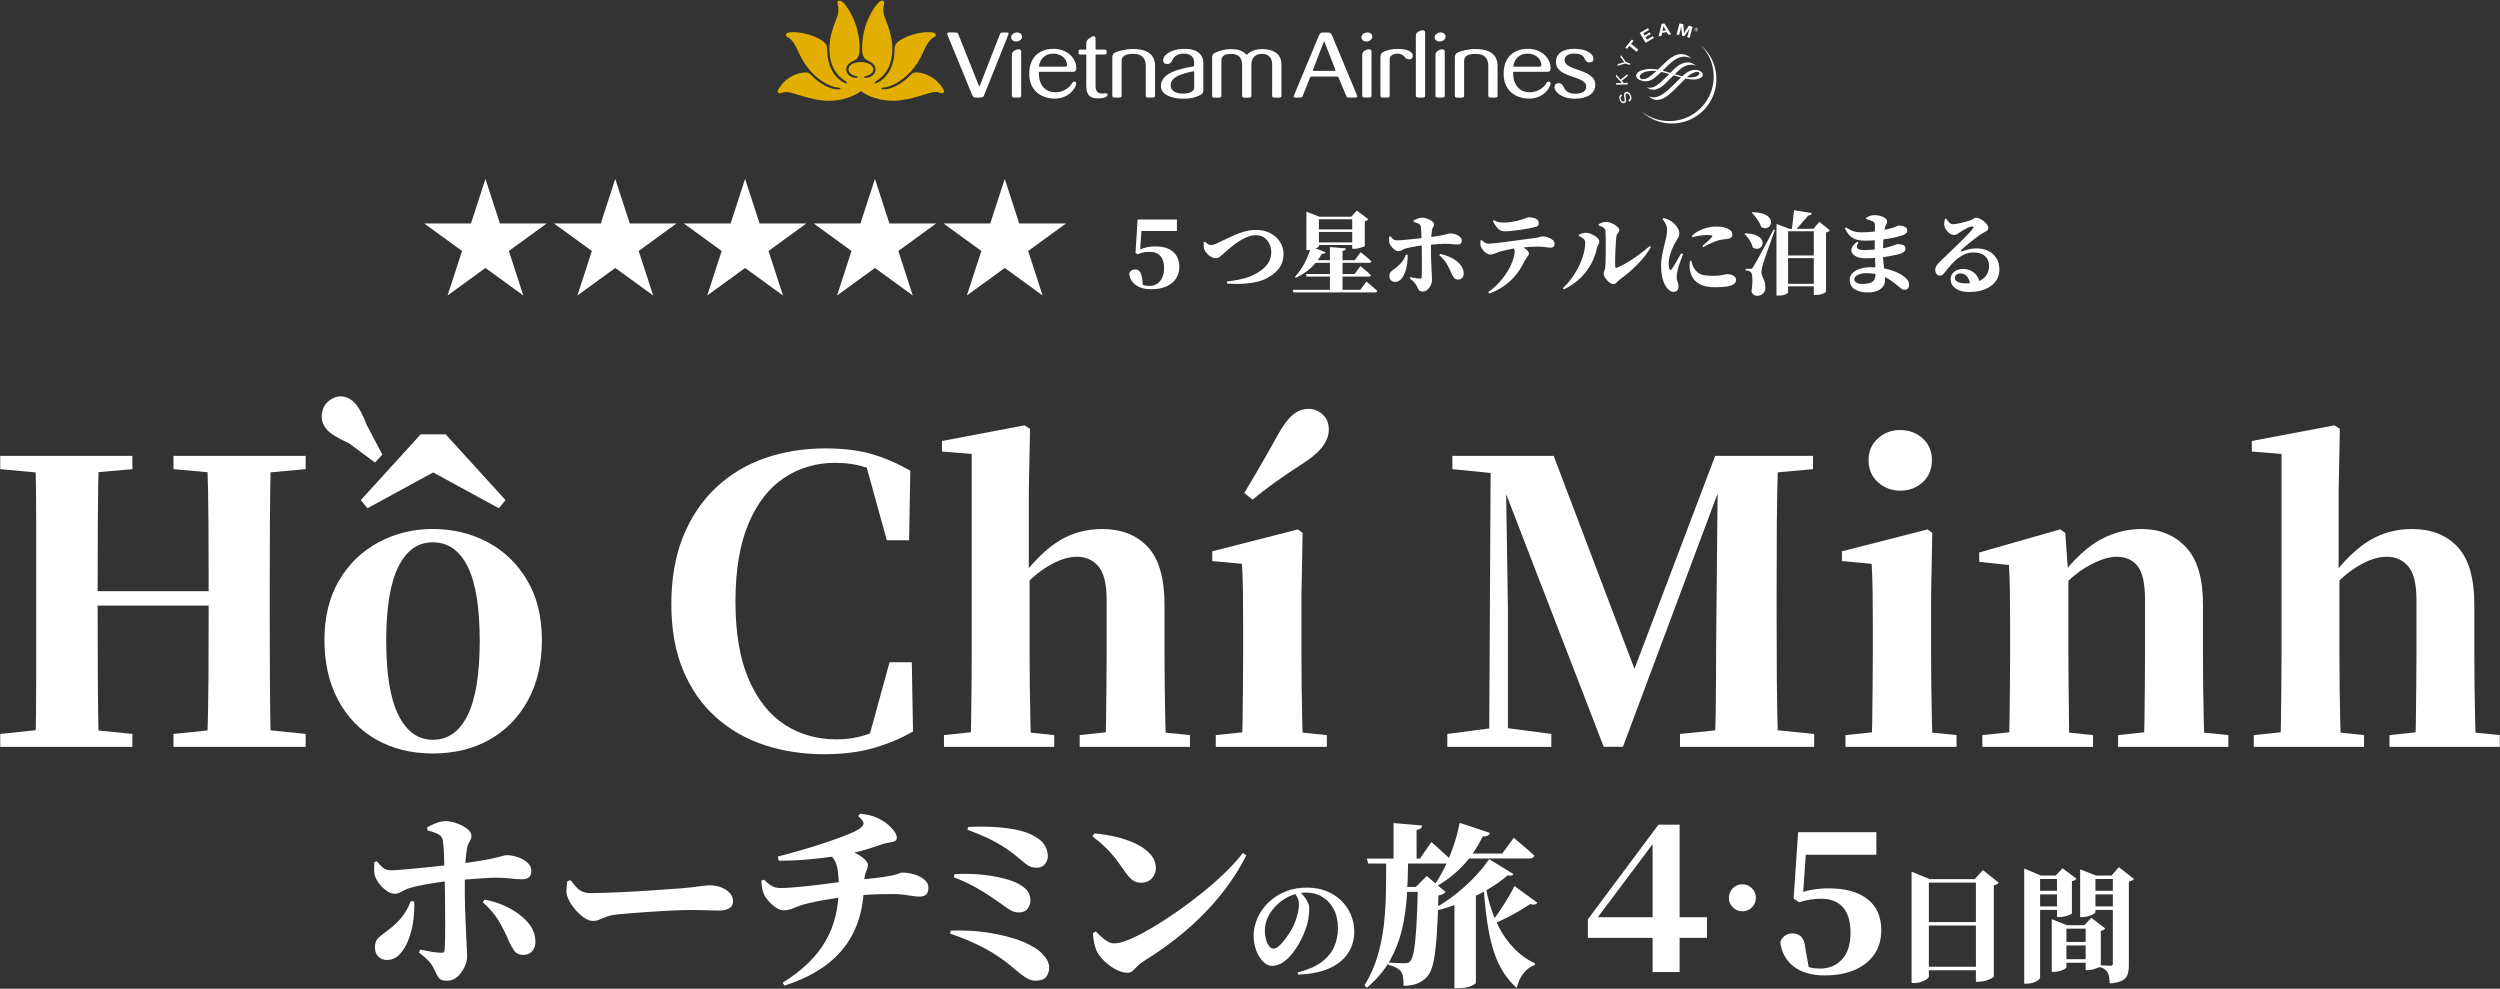
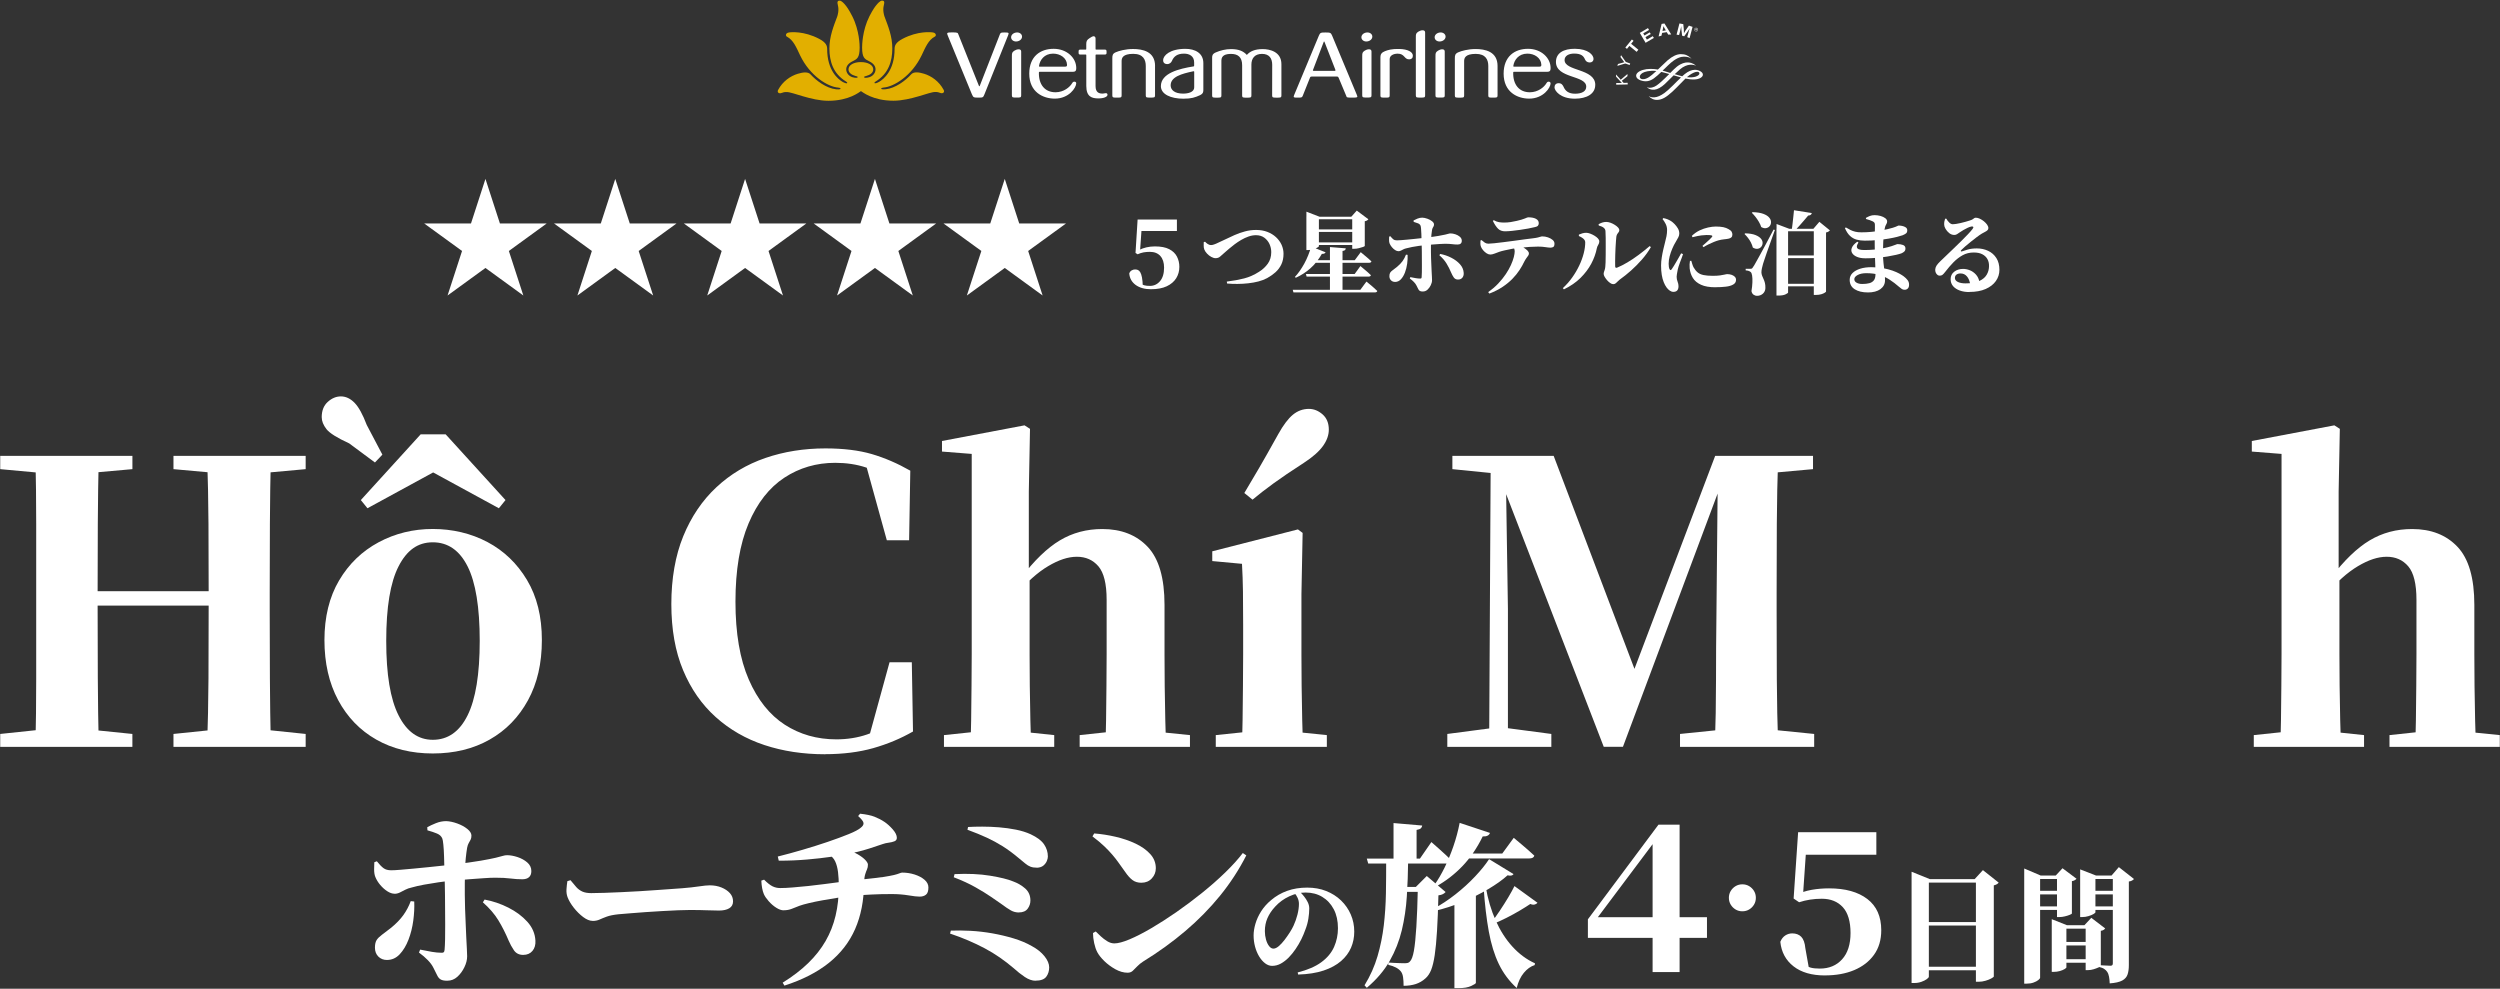
<svg xmlns="http://www.w3.org/2000/svg" id="_レイヤー_2" data-name="レイヤー 2" viewBox="0 0 799 316">
  <rect x="0" y="0" width="799" height="316" fill="#333333" stroke="none" />
  <defs>
    <style>
      .cls-1, .cls-2 {
        fill: #fff;
      }

      .cls-2 {
        fill-rule: evenodd;
      }

      .cls-3 {
        fill: none;
      }

      .cls-4 {
        fill: #e2af00;
      }
    </style>
  </defs>
  <g id="contents">
    <g>
      <g>
        <g>
          <path class="cls-1" d="M.07,149.94v-4.25h42.25v4.25l-19.62,1.75h-3.62L.07,149.94ZM.07,238.69v-4.12l19-2h3.62l19.62,2v4.12H.07ZM11.32,238.69c.17-7.17.25-14.38.25-21.62v-49.62c0-7.25-.08-14.5-.25-21.75h20.25c-.17,7.17-.27,14.4-.31,21.69-.04,7.29-.06,14.65-.06,22.06v3.62c0,8.17.02,16,.06,23.5.04,7.5.14,14.88.31,22.12H11.32ZM21.44,193.56v-4.62h55v4.62H21.44ZM55.44,149.94v-4.25h42.25v4.25l-19.25,1.75h-3.62l-19.38-1.75ZM55.44,238.69v-4.12l19.38-2h3.62l19.25,2v4.12h-42.25ZM66.19,238.69c.25-7.17.39-14.46.44-21.88.04-7.42.06-15.33.06-23.75v-3.62c0-7.42-.02-14.75-.06-22-.04-7.25-.19-14.5-.44-21.75h20.38c-.17,7.17-.27,14.4-.31,21.69-.04,7.29-.06,14.65-.06,22.06v5.62c0,7.25.02,14.52.06,21.81.04,7.29.14,14.56.31,21.81h-20.38Z" />
          <path class="cls-1" d="M111.57,141.69c-3.83-1.75-6.25-3.27-7.25-4.56-1-1.29-1.5-2.56-1.5-3.81,0-2.08.64-3.71,1.94-4.88,1.29-1.17,2.69-1.75,4.19-1.75,1.58,0,3.04.69,4.38,2.06,1.33,1.38,2.62,3.73,3.88,7.06l5,9.5-2.38,2.5-8.25-6.12ZM138.32,240.81c-6.83,0-12.86-1.48-18.06-4.44-5.21-2.96-9.27-7.17-12.19-12.62-2.92-5.46-4.38-11.85-4.38-19.19s1.56-13.77,4.69-19.06c3.12-5.29,7.33-9.35,12.62-12.19,5.29-2.83,11.06-4.25,17.31-4.25s12.25,1.4,17.5,4.19c5.25,2.79,9.46,6.83,12.62,12.12,3.17,5.29,4.75,11.69,4.75,19.19s-1.48,13.83-4.44,19.25c-2.96,5.42-7.04,9.61-12.25,12.56-5.21,2.96-11.27,4.44-18.19,4.44ZM117.44,162.44l-2.12-2.62,19.12-21h8l19.12,21-2.12,2.62-26.38-14.38h10.75l-26.38,14.38ZM138.32,236.44c4.83,0,8.54-2.6,11.12-7.81,2.58-5.21,3.88-13.14,3.88-23.81s-1.29-18.69-3.88-23.81c-2.58-5.12-6.29-7.69-11.12-7.69s-8.31,2.56-10.94,7.69-3.94,13.06-3.94,23.81,1.31,18.61,3.94,23.81c2.62,5.21,6.27,7.81,10.94,7.81Z" />
          <path class="cls-1" d="M263.69,241.06c-7,0-13.46-.98-19.38-2.94-5.92-1.96-11.11-4.94-15.56-8.94-4.46-4-7.94-9-10.44-15s-3.75-13.04-3.75-21.12,1.27-15.48,3.81-21.69c2.54-6.21,6.06-11.42,10.56-15.62,4.5-4.21,9.73-7.33,15.69-9.38,5.96-2.04,12.35-3.06,19.19-3.06,5.75,0,10.69.61,14.81,1.81,4.12,1.21,8.23,2.98,12.31,5.31l-.38,22.25h-7.12l-7.12-25.75,9.62,3.25v4.12c-3.08-2.25-6.12-3.88-9.12-4.88s-6.29-1.5-9.88-1.5c-6,0-11.42,1.58-16.25,4.75-4.83,3.17-8.65,8.04-11.44,14.62-2.79,6.58-4.19,14.92-4.19,25s1.42,18.38,4.25,24.88c2.83,6.5,6.67,11.31,11.5,14.44,4.83,3.12,10.33,4.69,16.5,4.69,3.5,0,6.77-.52,9.81-1.56,3.04-1.04,6.23-2.81,9.56-5.31v4.62l-9.38,3.12,7-25.5h7.12l.38,22.12c-3.92,2.25-8.15,4.02-12.69,5.31-4.54,1.29-9.69,1.94-15.44,1.94Z" />
          <path class="cls-1" d="M310.19,238.69c.08-2.17.14-5,.19-8.5.04-3.5.08-7.17.12-11,.04-3.83.06-7.17.06-10v-64.12l-9.5-.75v-3.38l26.38-5,1.75,1.12-.38,20v25.25l.25,1.75v25.12c0,2.83.02,6.17.06,10,.04,3.83.1,7.5.19,11,.08,3.5.17,6.33.25,8.5h-19.38ZM301.69,238.69v-3.75l13.12-1.38h9l13.12,1.38v3.75h-35.25ZM353.19,238.69c.17-2.17.27-4.98.31-8.44.04-3.46.08-7.1.12-10.94.04-3.83.06-7.21.06-10.12v-17.5c0-5.08-.88-8.64-2.62-10.69-1.75-2.04-4.04-3.06-6.88-3.06s-5.81,1-9.19,3-6.86,5.12-10.44,9.38l-4-5.62h5.75c4.25-5.58,8.39-9.58,12.44-12,4.04-2.42,8.56-3.62,13.56-3.62,6.08,0,10.92,1.9,14.5,5.69,3.58,3.79,5.38,9.98,5.38,18.56v15.88c0,2.92.02,6.29.06,10.12.04,3.83.1,7.48.19,10.94.08,3.46.17,6.27.25,8.44h-19.5ZM345.06,238.69v-3.75l12.88-1.38h8.75l13.62,1.38v3.75h-35.25Z" />
          <path class="cls-1" d="M396.94,238.69c.08-2.17.14-5,.19-8.5.04-3.5.08-7.17.12-11,.04-3.83.06-7.17.06-10v-9.62c0-4.17-.02-7.71-.06-10.62-.04-2.92-.15-5.83-.31-8.75l-9.5-.88v-3.12l27.38-7,1.5,1.12-.38,19.62v19.25c0,2.83.02,6.17.06,10,.04,3.83.1,7.5.19,11,.08,3.5.17,6.33.25,8.5h-19.5ZM388.56,238.69v-3.75l13.25-1.38h8.75l13.5,1.38v3.75h-35.5ZM397.69,157.56c1.5-2.5,3.06-5.14,4.69-7.94,1.62-2.79,3.69-6.44,6.19-10.94,1.58-2.83,3.12-4.88,4.62-6.12s3.21-1.88,5.12-1.88c1.58,0,3.04.58,4.38,1.75,1.33,1.17,2,2.79,2,4.88,0,1.75-.62,3.5-1.88,5.25s-3.29,3.54-6.12,5.38c-4,2.58-7.23,4.77-9.69,6.56-2.46,1.79-4.69,3.52-6.69,5.19l-2.62-2.12Z" />
          <path class="cls-1" d="M462.56,238.69v-4.12l15.25-2h2.88l15.12,2v4.12h-33.25ZM464.18,149.94v-4.25h19.38v6h-1.88l-17.5-1.75ZM475.93,238.69l.5-93h4.75l.75,48.88v44.12h-6ZM512.56,238.69l-33.75-87.38h-.88v-5.62h18.62l27.5,72.5h-3.38l.88-2.25,26.62-70.25h6.88v5.62h-3.62l-1.62,4.12-31.12,83.25h-6.12ZM536.93,238.69v-4.12l19.62-2h3.38l19.88,2v4.12h-42.88ZM548.06,238.69c.25-7.25.38-14.42.38-21.5s.04-13.54.12-19.38l.5-52.12h19.25c-.25,7.25-.4,14.5-.44,21.75-.04,7.25-.06,14.58-.06,22v5.62c0,7.42.02,14.75.06,22,.04,7.25.19,14.46.44,21.62h-20.25ZM558.06,151.69v-6h21.38v4.25l-19.38,1.75h-2Z" />
-           <path class="cls-1" d="M598.18,238.69c.08-2.17.14-5,.19-8.5.04-3.5.08-7.17.12-11,.04-3.83.06-7.17.06-10v-9.62c0-4.17-.02-7.71-.06-10.62-.04-2.92-.15-5.83-.31-8.75l-9.5-.88v-3.12l27.38-7,1.5,1.12-.38,19.62v19.25c0,2.83.02,6.17.06,10,.04,3.83.1,7.5.19,11,.08,3.5.17,6.33.25,8.5h-19.5ZM589.81,238.69v-3.75l13.25-1.38h8.75l13.5,1.38v3.75h-35.5ZM607.31,156.81c-2.75,0-5.12-.89-7.12-2.69-2-1.79-3-4.14-3-7.06s1-5.14,3-6.94c2-1.79,4.38-2.69,7.12-2.69s5.23.9,7.19,2.69c1.96,1.79,2.94,4.11,2.94,6.94s-.98,5.27-2.94,7.06c-1.96,1.79-4.36,2.69-7.19,2.69Z" />
-           <path class="cls-1" d="M642.06,238.69c.08-2.17.14-5,.19-8.5.04-3.5.08-7.17.12-11,.04-3.83.06-7.17.06-10v-10c0-4.08-.02-7.46-.06-10.12-.04-2.67-.15-5.5-.31-8.5l-9.5-1v-3l25.88-7.38,1.62,1.12,1,14v24.88c0,2.83.02,6.17.06,10,.04,3.83.08,7.5.12,11,.04,3.5.1,6.33.19,8.5h-19.38ZM633.56,238.69v-3.75l13.12-1.38h8.88l13.38,1.38v3.75h-35.38ZM685.18,238.69c.08-2.17.14-4.98.19-8.44.04-3.46.08-7.1.12-10.94.04-3.83.06-7.21.06-10.12v-17.5c0-5.08-.77-8.64-2.31-10.69-1.54-2.04-3.81-3.06-6.81-3.06-2.5,0-5.54,1-9.12,3-3.58,2-7.17,5.17-10.75,9.5l-.5-5.62h2c4.75-6.08,9.21-10.23,13.38-12.44,4.17-2.21,8.5-3.31,13-3.31,5.83,0,10.56,1.94,14.19,5.81s5.44,9.94,5.44,18.19v16.12c0,2.92.02,6.29.06,10.12.04,3.83.1,7.48.19,10.94.08,3.46.17,6.27.25,8.44h-19.38ZM676.93,238.69v-3.75l12.88-1.38h8.75l13.62,1.38v3.75h-35.25Z" />
          <path class="cls-1" d="M728.81,238.69c.08-2.17.14-5,.19-8.5.04-3.5.08-7.17.12-11,.04-3.83.06-7.17.06-10v-64.12l-9.5-.75v-3.38l26.38-5,1.75,1.12-.38,20v25.25l.25,1.75v25.12c0,2.83.02,6.17.06,10,.04,3.83.1,7.5.19,11,.08,3.5.17,6.33.25,8.5h-19.38ZM720.31,238.69v-3.75l13.12-1.38h9l13.12,1.38v3.75h-35.25ZM771.81,238.69c.17-2.17.27-4.98.31-8.44.04-3.46.08-7.1.12-10.94.04-3.83.06-7.21.06-10.12v-17.5c0-5.08-.88-8.64-2.62-10.69-1.75-2.04-4.04-3.06-6.88-3.06s-5.81,1-9.19,3-6.86,5.12-10.44,9.38l-4-5.62h5.75c4.25-5.58,8.39-9.58,12.44-12,4.04-2.42,8.56-3.62,13.56-3.62,6.08,0,10.92,1.9,14.5,5.69,3.58,3.79,5.38,9.98,5.38,18.56v15.88c0,2.92.02,6.29.06,10.12.04,3.83.1,7.48.19,10.94.08,3.46.17,6.27.25,8.44h-19.5ZM763.68,238.69v-3.75l12.88-1.38h8.75l13.62,1.38v3.75h-35.25Z" />
          <path class="cls-1" d="M126.07,285.63c-.71,0-1.47-.26-2.28-.78-.81-.52-1.56-1.19-2.25-2s-1.22-1.68-1.59-2.59c-.25-.62-.38-1.42-.38-2.38s.02-1.73.06-2.31l.81-.31c.83,1.04,1.55,1.78,2.16,2.22.6.44,1.41.66,2.41.66.71,0,1.7-.05,2.97-.16,1.27-.1,2.7-.23,4.28-.38,1.58-.15,3.18-.3,4.78-.47,1.6-.17,3.08-.32,4.44-.47,1.35-.15,2.43-.26,3.22-.34,3.83-.46,6.82-.88,8.97-1.25,2.15-.38,3.74-.69,4.78-.94,1.04-.25,1.79-.45,2.25-.59.46-.15.92-.22,1.38-.22,1,0,2.1.2,3.31.59,1.21.4,2.25.97,3.12,1.72s1.31,1.67,1.31,2.75c0,.88-.25,1.53-.75,1.97s-1.21.66-2.12.66c-1.25,0-2.52-.08-3.81-.25-1.29-.17-2.92-.25-4.88-.25-1,0-2.23.05-3.69.16-1.46.1-3.03.22-4.72.34s-3.39.27-5.09.44c-1.5.12-3.04.3-4.62.53-1.58.23-3.12.48-4.59.75-1.48.27-2.8.57-3.97.91-.79.17-1.48.41-2.06.72-.58.31-1.16.6-1.72.88-.56.27-1.14.41-1.72.41ZM123.7,306.81c-1.12,0-2.05-.36-2.78-1.09-.73-.73-1.09-1.68-1.09-2.84,0-1.08.19-1.91.56-2.47s.95-1.12,1.72-1.69c.77-.56,1.74-1.3,2.91-2.22,1.62-1.33,2.93-2.69,3.91-4.06.98-1.38,1.76-2.85,2.34-4.44l1.12.12c.08,1.92-.02,3.96-.31,6.12-.29,2.17-.8,4.2-1.53,6.09-.73,1.9-1.67,3.45-2.81,4.66-1.15,1.21-2.49,1.81-4.03,1.81ZM142.95,313.44c-.96,0-1.67-.14-2.12-.41-.46-.27-.83-.72-1.12-1.34-.29-.62-.69-1.42-1.19-2.38-.38-.79-.97-1.6-1.78-2.44-.81-.83-1.76-1.65-2.84-2.44l.38-.94c1.38.29,2.63.53,3.78.72,1.15.19,2.11.28,2.91.28.33.04.59,0,.78-.12s.3-.4.34-.81c.08-.88.13-2.01.16-3.41.02-1.4.03-2.94.03-4.62s-.01-3.35-.03-5c-.02-1.65-.03-3.13-.03-4.47,0-.92-.02-2.06-.06-3.44-.04-1.38-.08-2.84-.12-4.41-.04-1.56-.08-3.06-.12-4.5-.04-1.44-.12-2.68-.22-3.72-.1-1.04-.22-1.71-.34-2-.29-.71-.85-1.24-1.69-1.59-.83-.35-1.85-.7-3.06-1.03l-.06-1c.75-.42,1.67-.84,2.75-1.28,1.08-.44,2.19-.66,3.31-.66,1.08.04,2.26.29,3.53.75,1.27.46,2.34,1.04,3.22,1.75.88.71,1.31,1.42,1.31,2.12,0,.54-.09.99-.28,1.34-.19.35-.39.71-.59,1.06-.21.35-.38.84-.5,1.47-.17.96-.31,2.06-.44,3.31s-.21,2.57-.25,3.97c-.04,1.4-.06,2.77-.06,4.12v3.72c0,1.38.03,2.84.09,4.41l.19,4.69c.06,1.56.12,3.04.19,4.44.06,1.4.12,2.62.19,3.66.06,1.04.09,1.83.09,2.38,0,1.12-.29,2.29-.88,3.5-.58,1.21-1.33,2.23-2.25,3.06-.92.83-1.98,1.25-3.19,1.25ZM167.26,305.19c-1.33,0-2.33-.49-3-1.47-.67-.98-1.23-2.01-1.69-3.09-1-2.38-2.1-4.55-3.31-6.53-1.21-1.98-2.85-3.88-4.94-5.72l.56-.88c2.67.5,5.21,1.37,7.62,2.59,2.42,1.23,4.43,2.73,6.03,4.5,1.6,1.77,2.47,3.78,2.59,6.03.08,1.33-.23,2.43-.94,3.28-.71.85-1.69,1.28-2.94,1.28Z" />
          <path class="cls-1" d="M189.39,294.31c-.92,0-1.92-.41-3-1.22-1.08-.81-2.08-1.8-3-2.97-.92-1.17-1.58-2.29-2-3.38-.29-.79-.41-1.65-.34-2.56.06-.92.16-1.77.28-2.56l1-.31c.67.83,1.28,1.56,1.84,2.19s1.21,1.1,1.94,1.44c.73.33,1.68.5,2.84.5s2.59-.03,4.28-.09,3.5-.13,5.44-.22c1.94-.08,3.9-.19,5.88-.31,1.98-.12,3.86-.25,5.66-.38,1.79-.12,3.38-.24,4.75-.34,1.38-.1,2.4-.18,3.06-.22,2.08-.17,3.88-.36,5.38-.59,1.5-.23,2.65-.34,3.44-.34,1.38,0,2.62.23,3.75.69,1.12.46,2.02,1.06,2.69,1.81.67.75,1,1.62,1,2.62s-.41,1.74-1.22,2.22c-.81.48-1.91.72-3.28.72-1.25,0-2.54-.03-3.88-.09-1.33-.06-3.15-.09-5.44-.09-1,0-2.26.03-3.78.09-1.52.06-3.19.15-5,.25-1.81.1-3.6.22-5.38.34-1.77.12-3.42.25-4.94.38-1.52.12-2.76.23-3.72.31-1.58.17-2.82.42-3.72.75-.9.33-1.67.65-2.31.94-.65.29-1.39.44-2.22.44Z" />
          <path class="cls-1" d="M250.45,290.94c-.71,0-1.5-.28-2.38-.84s-1.68-1.26-2.41-2.09c-.73-.83-1.24-1.58-1.53-2.25-.46-1.08-.73-2.52-.81-4.31l.88-.31c1.04,1.04,1.94,1.75,2.69,2.12s1.56.56,2.44.56c1.08,0,2.42-.06,4-.19,1.58-.12,3.26-.28,5.03-.47,1.77-.19,3.5-.4,5.19-.62,1.69-.23,3.19-.43,4.5-.59,1.31-.17,2.3-.29,2.97-.38,1.83-.21,3.44-.38,4.81-.53,1.38-.15,2.61-.28,3.72-.41,1.1-.12,2.09-.25,2.97-.38,1.33-.21,2.38-.41,3.16-.59.77-.19,1.35-.36,1.75-.53.4-.17.7-.25.91-.25,1.38,0,2.71.21,4,.62,1.29.42,2.34.98,3.16,1.69.81.71,1.22,1.52,1.22,2.44,0,1.12-.26,1.9-.78,2.31-.52.42-1.2.62-2.03.62-.75,0-1.95-.13-3.59-.41-1.65-.27-3.39-.41-5.22-.41-1.17,0-2.29.01-3.38.03-1.08.02-2.17.06-3.25.12-1.08.06-2.17.12-3.25.19-1.08.06-2.17.16-3.25.28-1.25.12-2.67.31-4.25.56-1.58.25-3.19.52-4.81.81-1.62.29-3.09.59-4.41.91s-2.3.59-2.97.84c-.88.33-1.7.66-2.47.97-.77.31-1.64.47-2.59.47ZM248.57,273.75c2.5-.62,5.15-1.34,7.94-2.16,2.79-.81,5.47-1.66,8.03-2.53s4.79-1.7,6.69-2.47c1.9-.77,3.18-1.45,3.84-2.03.67-.5.97-1.01.91-1.53-.06-.52-.64-1.26-1.72-2.22l.62-.75c1.96.21,3.5.53,4.62.97s2.19.99,3.19,1.66c.92.62,1.8,1.43,2.66,2.41.85.98,1.28,1.87,1.28,2.66,0,.54-.26.92-.78,1.12-.52.21-1.12.35-1.81.44-.69.08-1.32.23-1.91.44-1.58.54-3.03,1.02-4.34,1.44-1.31.42-2.57.77-3.78,1.06-1.21.29-2.54.58-4,.88-.96.17-2.49.41-4.59.72-2.1.31-4.58.59-7.44.84-2.85.25-5.89.38-9.09.38l-.31-1.31ZM250.14,314.06c3.17-1.96,5.88-4.04,8.16-6.25,2.27-2.21,4.12-4.56,5.56-7.06s2.5-5.2,3.19-8.09c.69-2.9,1.03-6.01,1.03-9.34,0-1.75-.08-3.29-.25-4.62-.17-1.33-.47-2.47-.91-3.41s-1.12-1.66-2.03-2.16l5.56-1.56c1.42.38,2.65.87,3.69,1.47,1.04.6,1.84,1.21,2.41,1.81.56.6.84,1.09.84,1.47,0,.58-.09,1.08-.28,1.5-.19.42-.39.95-.59,1.59-.21.65-.33,1.64-.38,2.97-.04,5.46-.99,10.3-2.84,14.53-1.85,4.23-4.66,7.84-8.41,10.84s-8.48,5.42-14.19,7.25l-.56-.94Z" />
          <path class="cls-1" d="M330.95,313.44c-1.08,0-2.22-.4-3.41-1.19-1.19-.79-2.43-1.77-3.72-2.94-1.38-1.17-2.81-2.27-4.31-3.31-1.5-1.04-3.09-2.01-4.78-2.91-1.69-.9-3.46-1.74-5.31-2.53-1.85-.79-3.78-1.52-5.78-2.19l.25-.94c1.88-.08,3.97-.06,6.28.06s4.65.4,7,.81c2.35.42,4.62.96,6.81,1.62,2.19.67,4.11,1.48,5.78,2.44,1.71.92,3.06,2,4.06,3.25s1.5,2.44,1.5,3.56-.31,2.17-.94,3c-.62.83-1.77,1.25-3.44,1.25ZM325.64,291.63c-.92,0-1.77-.22-2.56-.66-.79-.44-1.85-1.16-3.19-2.16-.83-.58-1.91-1.32-3.22-2.22-1.31-.9-2.94-1.9-4.88-3-1.94-1.1-4.26-2.18-6.97-3.22l.25-1c4.25-.21,8.03-.04,11.34.5,3.31.54,5.76,1.15,7.34,1.81,1.5.54,2.8,1.3,3.91,2.28,1.1.98,1.66,2.26,1.66,3.84,0,.96-.29,1.83-.88,2.62-.58.79-1.52,1.19-2.81,1.19ZM331.39,277.31c-.79,0-1.47-.1-2.03-.31-.56-.21-1.12-.55-1.69-1.03-.56-.48-1.28-1.07-2.16-1.78-1.79-1.5-3.49-2.75-5.09-3.75-1.6-1-3.28-1.91-5.03-2.72s-3.81-1.66-6.19-2.53l.19-.88c1.29-.08,2.8-.12,4.53-.12s3.52.07,5.38.22c1.85.15,3.66.4,5.41.75,1.75.35,3.31.84,4.69,1.47,2.04.96,3.47,2.03,4.28,3.22s1.22,2.49,1.22,3.91c0,.42-.12.9-.34,1.44-.23.54-.59,1.02-1.09,1.44-.5.42-1.19.65-2.06.69Z" />
          <path class="cls-1" d="M364.83,282.13c-1.17,0-2.14-.29-2.91-.88-.77-.58-1.55-1.46-2.34-2.62-.75-1.04-1.44-2-2.06-2.88s-1.29-1.73-2-2.56c-.71-.83-1.56-1.73-2.56-2.69-1-.96-2.27-2.02-3.81-3.19l.56-.94c2.21.17,4.48.52,6.81,1.06,2.33.54,4.47,1.27,6.41,2.19,1.94.92,3.5,2.03,4.69,3.34s1.78,2.82,1.78,4.53c0,1.25-.43,2.33-1.28,3.25-.85.92-1.95,1.38-3.28,1.38ZM360.39,310.88c-1.29,0-2.6-.38-3.94-1.12-1.33-.75-2.51-1.62-3.53-2.62-1.02-1-1.76-1.94-2.22-2.81-.42-.79-.75-1.76-1-2.91-.25-1.15-.38-2.22-.38-3.22l.88-.5c.42.42.95.93,1.59,1.53.65.6,1.34,1.14,2.09,1.59.75.46,1.5.69,2.25.69,1.21,0,2.84-.44,4.91-1.31s4.38-2.06,6.94-3.56,5.24-3.22,8.03-5.16c2.79-1.94,5.53-3.99,8.22-6.16,2.69-2.17,5.16-4.34,7.41-6.53s4.1-4.24,5.56-6.16l1.12.75c-2.33,4.58-5.14,8.89-8.41,12.91-3.27,4.02-6.97,7.78-11.09,11.28s-8.62,6.75-13.5,9.75c-.71.46-1.32.96-1.84,1.5-.52.54-1,1.02-1.44,1.44-.44.42-.99.62-1.66.62Z" />
          <path class="cls-1" d="M414.71,310.8c3.17-.8,5.71-1.89,7.59-3.28,1.89-1.39,3.24-3.01,4.07-4.88.82-1.86,1.24-3.86,1.24-5.98,0-2.33-.44-4.34-1.33-6.04-.89-1.7-2.11-3.02-3.66-3.96-1.55-.94-3.34-1.41-5.36-1.41-1.7,0-3.43.4-5.17,1.2-1.75.8-3.28,1.91-4.58,3.34-1.08,1.18-1.89,2.39-2.44,3.66-.55,1.26-.82,2.64-.82,4.14,0,.93.12,1.82.36,2.68.24.86.57,1.56.99,2.1.42.54.89.81,1.39.81s1.09-.26,1.71-.79c.61-.52,1.22-1.19,1.84-1.99.61-.8,1.17-1.61,1.69-2.42.51-.81.91-1.52,1.18-2.12.52-1.12.94-2.31,1.26-3.56.31-1.25.47-2.39.47-3.41,0-.67-.14-1.32-.43-1.95-.29-.62-.62-1.14-.99-1.54l1.8-.3c.4.38.82.84,1.27,1.41.45.56.84,1.17,1.16,1.82.32.65.49,1.31.49,1.99,0,.97-.09,2.07-.28,3.28-.19,1.21-.52,2.41-.99,3.58-.33.95-.75,1.96-1.27,3.02-.53,1.06-1.13,2.1-1.82,3.11-.69,1.01-1.43,1.92-2.21,2.72-.79.8-1.63,1.44-2.51,1.93-.89.49-1.82.73-2.79.73-.77,0-1.52-.27-2.23-.81-.71-.54-1.35-1.27-1.91-2.19s-1-1.97-1.31-3.13c-.31-1.16-.47-2.36-.47-3.58,0-1.15.19-2.39.58-3.73s.99-2.66,1.82-3.98c.83-1.31,1.9-2.52,3.23-3.62,1.5-1.27,3.21-2.26,5.12-2.94,1.91-.69,4.04-1.03,6.39-1.03,2.22,0,4.25.36,6.07,1.09,1.82.73,3.41,1.73,4.74,3.02s2.38,2.78,3.11,4.48c.74,1.7,1.11,3.52,1.11,5.48,0,1.83-.34,3.54-1.03,5.14-.69,1.6-1.75,3.02-3.19,4.27-1.44,1.25-3.29,2.26-5.55,3.02-2.26.76-4.98,1.19-8.16,1.29l-.15-.68Z" />
          <path class="cls-1" d="M443.01,275.08h7.03c-.04,3.86-.18,7.67-.42,11.42-.24,3.75-.78,7.35-1.6,10.8-.83,3.45-2.12,6.72-3.88,9.82-1.76,3.09-4.2,5.95-7.31,8.58l-.73-.79c1.84-3,3.22-6.1,4.16-9.31.94-3.21,1.6-6.49,2-9.84.39-3.36.62-6.77.68-10.24.06-3.47.08-6.95.08-10.43ZM436.82,274.41h16.99l3.66-5.29c.9.79,1.7,1.49,2.39,2.11.69.62,1.41,1.27,2.14,1.94.73.67,1.4,1.31,2,1.91-.11.6-.62.9-1.52.9h-25.2l-.45-1.58ZM453.13,283.46h-.62l3.49-3.49,6.02,5.12c-.23.26-.52.49-.87.67-.36.19-.83.32-1.43.39-.11,4.5-.26,8.3-.45,11.39-.19,3.09-.43,5.65-.73,7.68-.3,2.02-.69,3.62-1.15,4.78-.47,1.16-1.08,2.06-1.83,2.7-.9.82-1.93,1.42-3.09,1.8-1.16.37-2.46.56-3.88.56,0-1.05-.06-1.96-.17-2.73-.11-.77-.34-1.38-.68-1.83-.38-.49-.9-.91-1.57-1.27-.68-.36-1.5-.65-2.48-.87l.06-.73c.52.04,1.12.08,1.8.11.68.04,1.31.07,1.91.08.6.02,1.07.03,1.41.03.45,0,.81-.04,1.07-.11.26-.07.49-.23.67-.45.52-.49.95-1.62,1.27-3.4.32-1.78.58-4.35.79-7.71.21-3.36.37-7.6.48-12.74ZM445.37,263.05l9.17.79c-.04.34-.18.63-.42.87s-.7.42-1.38.53v9.84h-7.37v-12.04ZM446.49,283.46h9.45v1.58h-9.45v-1.58ZM475.91,274.58l7.82,4.78c-.3.49-.94.62-1.91.39-1.61,1.46-3.68,2.93-6.19,4.42-2.51,1.48-5.25,2.84-8.21,4.08-2.96,1.24-5.91,2.19-8.83,2.87l-.34-.73c2.32-1.24,4.63-2.76,6.92-4.56,2.29-1.8,4.38-3.7,6.27-5.71,1.89-2.01,3.38-3.85,4.47-5.54ZM466.52,262.99l9.67,3.21c-.11.38-.37.67-.76.87-.39.21-.91.29-1.55.25-1.84,3.75-4.01,6.93-6.52,9.53-2.51,2.61-5.29,4.75-8.33,6.44l-.56-.51c1.12-1.58,2.2-3.41,3.23-5.51,1.03-2.1,1.97-4.37,2.81-6.81.84-2.44,1.51-4.93,2-7.48ZM464.83,287.63l6.86-2.81v29.31c0,.19-.5.52-1.49.98-.99.47-2.35.7-4.08.7h-1.29v-28.18ZM466.46,272.78h13.67l3.66-5.01c.9.75,1.7,1.42,2.39,2,.69.58,1.42,1.2,2.17,1.86.75.66,1.42,1.27,2.02,1.83-.15.6-.69.9-1.63.9h-22.27v-1.58ZM474.84,283.41c.67,3.94,1.73,7.53,3.18,10.77,1.44,3.24,3.23,6.04,5.37,8.38,2.14,2.34,4.54,4.12,7.2,5.32l-.11.56c-1.28.41-2.43,1.24-3.46,2.48-1.03,1.24-1.79,2.85-2.28,4.84-2.4-2.18-4.3-4.73-5.71-7.65-1.41-2.93-2.48-6.39-3.21-10.41-.73-4.01-1.29-8.72-1.66-14.12l.68-.17ZM484.01,283.18l7.37,5.34c-.19.26-.48.45-.87.56-.39.11-.87.06-1.43-.17-.83.56-1.91,1.25-3.26,2.05-1.35.81-2.8,1.6-4.36,2.39-1.56.79-3.08,1.48-4.58,2.08l-.39-.39c.9-1.16,1.85-2.48,2.84-3.97.99-1.48,1.91-2.93,2.76-4.36.84-1.42,1.49-2.61,1.94-3.54Z" />
          <path class="cls-1" d="M528.17,310.69v-42.81h1.44l-20.06,26.75.06-1.5h35.94v6.62h-38.06v-5.94l22.56-30.25h6.75v47.12h-8.62Z" />
          <path class="cls-1" d="M556.86,291.25c-.8,0-1.53-.19-2.17-.58-.65-.39-1.17-.91-1.56-1.56-.39-.65-.58-1.37-.58-2.17s.19-1.52.58-2.17c.39-.65.91-1.17,1.56-1.56.65-.39,1.37-.58,2.17-.58s1.52.19,2.17.58c.65.39,1.17.91,1.56,1.56.39.65.58,1.38.58,2.17s-.19,1.53-.58,2.17c-.39.65-.91,1.17-1.56,1.56-.65.39-1.38.58-2.17.58Z" />
          <path class="cls-1" d="M583.24,311.75c-4.21,0-7.55-.97-10.03-2.91-2.48-1.94-3.89-4.55-4.22-7.84.38-.92.91-1.59,1.59-2.03s1.43-.66,2.22-.66c1.21,0,2.17.37,2.88,1.09.71.73,1.15,1.95,1.31,3.66l1.19,6.69-2.12-1.62c1,.54,1.88.92,2.62,1.12.75.21,1.73.31,2.94.31,2.96,0,5.33-.99,7.12-2.97,1.79-1.98,2.69-4.78,2.69-8.41s-.82-6.46-2.47-8.25c-1.65-1.79-3.89-2.69-6.72-2.69-2.58,0-5,.38-7.25,1.12l-1.75-1.19,1.44-21.19h25v7.19h-23.75l1.56-5.25-1.31,19-2.56-.81c1.83-.83,3.62-1.41,5.38-1.72s3.6-.47,5.56-.47c5.21,0,9.29,1.14,12.25,3.41,2.96,2.27,4.44,5.59,4.44,9.97,0,3.08-.77,5.7-2.31,7.84-1.54,2.15-3.66,3.78-6.34,4.91s-5.8,1.69-9.34,1.69Z" />
          <path class="cls-1" d="M610.94,280.97v-2.36l5.84,2.36h17.96v1.12h-18.28v30.04c0,.21-.22.48-.66.8-.44.32-1.01.61-1.72.86-.71.25-1.46.38-2.26.38h-.88v-33.2ZM613.42,294.69h20.64v1.12h-20.64v-1.12ZM613.42,308.97h20.64v1.12h-20.64v-1.12ZM631.5,280.97h-.4l2.64-2.88,5.04,4c-.13.19-.33.35-.58.5-.25.15-.58.27-.98.38v29.12c-.03.13-.29.34-.8.62-.51.28-1.13.53-1.86.74s-1.45.32-2.14.32h-.92v-32.8Z" />
          <path class="cls-1" d="M646.94,279.81v-2.24l5.24,2.24h6.92v1.12h-7.08v31.52c0,.21-.19.47-.58.78-.39.31-.9.57-1.54.8-.64.23-1.35.34-2.12.34h-.84v-34.56ZM649.38,284.69h9.52v1.16h-9.52v-1.16ZM649.38,289.69h9.52v1.12h-9.52v-1.12ZM655.74,295.69v-1.92l4.84,1.92h8.04v1.12h-8.2v12.36c0,.13-.2.32-.6.56-.4.24-.91.45-1.52.62-.61.17-1.25.26-1.92.26h-.64v-14.92ZM657.42,279.81h-.4l2.16-2.32,4.48,3.36c-.11.13-.29.28-.54.44-.25.16-.57.27-.94.32v10.36c0,.08-.22.21-.66.4-.44.19-.97.35-1.58.5-.61.15-1.17.22-1.68.22h-.84v-13.28ZM658.14,301.05h10.72v1.12h-10.72v-1.12ZM658.14,306.57h10.72v1.12h-10.72v-1.12ZM664.82,279.81v-1.96l5.04,1.96h7.36v1.12h-7.52v10.6c0,.16-.21.36-.62.6-.41.24-.95.46-1.6.66-.65.2-1.31.3-1.98.3h-.68v-13.28ZM666.58,295.69h-.4l2.2-2.36,4.44,3.4c-.11.16-.27.31-.5.46-.23.15-.53.25-.9.3v11.2c0,.11-.23.27-.68.48-.45.21-.99.41-1.6.6-.61.19-1.2.28-1.76.28h-.8v-14.36ZM667.86,284.69h9.56v1.16h-9.56v-1.16ZM667.86,289.69h9.56v1.12h-9.56v-1.12ZM675.26,279.81h-.4l2.32-2.68,4.84,3.8c-.13.16-.33.32-.6.48-.27.16-.61.27-1.04.32v26.72c0,1.15-.13,2.13-.4,2.96-.27.83-.83,1.48-1.7,1.96-.87.48-2.21.79-4.02.92-.03-.83-.1-1.55-.22-2.16-.12-.61-.3-1.11-.54-1.48-.27-.4-.61-.73-1.02-1-.41-.27-1.05-.49-1.9-.68v-.52c.64.05,1.19.09,1.66.1.47.01.91.03,1.34.06.43.03.73.04.92.04.29,0,.49-.07.6-.2.11-.13.16-.32.16-.56v-28.08Z" />
        </g>
        <g>
          <g>
            <path class="cls-1" d="M367.88,92.44c-2.03,0-3.66-.46-4.92-1.37-1.25-.92-1.94-2.15-2.05-3.69.15-.42.4-.74.75-.95.35-.21.71-.32,1.1-.32.33,0,.63.06.91.17.28.12.53.36.75.72.22.37.41.92.55,1.65.14.73.24,1.72.27,2.95l-.87-1.01c.48.27.94.47,1.37.59.43.13,1.03.19,1.78.19,1.29,0,2.37-.51,3.23-1.52.86-1.01,1.29-2.45,1.29-4.33,0-1.58-.4-2.82-1.19-3.7-.79-.89-1.91-1.33-3.36-1.33-.73,0-1.41.06-2.03.17-.62.12-1.24.32-1.88.61l-.67-.43.67-10.68h12.56v3.67h-12.01l.87-2.78-.64,9.17-.38-.29c.75-.39,1.56-.68,2.42-.88.86-.2,1.76-.3,2.71-.3,1.91,0,3.43.29,4.57.88,1.14.59,1.96,1.38,2.47,2.37.51.99.77,2.09.77,3.28,0,1.35-.34,2.57-1.01,3.65-.68,1.08-1.68,1.93-3.02,2.56-1.34.63-3.01.94-5.02.94Z" />
            <path class="cls-1" d="M392.12,89.99c2.04-.25,3.88-.59,5.51-1.01,1.63-.42,3.2-1.12,4.7-2.08,1.16-.71,2.11-1.59,2.85-2.62.74-1.03,1.11-2.26,1.11-3.69,0-.91-.19-1.77-.56-2.59-.38-.82-.93-1.49-1.65-2.03-.72-.53-1.62-.8-2.68-.8-.77,0-1.56.14-2.36.42-.8.28-1.58.64-2.33,1.08-.75.44-1.46.91-2.11,1.4-.66.49-1.23.95-1.74,1.39-.5.43-.9.78-1.19,1.03-.71.62-1.27,1.11-1.68,1.48-.4.37-.9.55-1.48.55-.42,0-.89-.13-1.39-.41-.5-.27-.95-.62-1.36-1.06-.41-.43-.69-.87-.87-1.32-.14-.39-.2-.79-.19-1.2,0-.41.01-.8.01-1.14l.43-.14c.17.21.43.44.78.69.35.25.72.38,1.13.38.12,0,.25,0,.39-.03.14-.02.31-.07.51-.14.19-.08.42-.16.69-.26.89-.39,1.83-.82,2.83-1.32,1-.49,2.04-.97,3.11-1.45,1.07-.47,2.18-.86,3.34-1.17,1.16-.31,2.33-.46,3.53-.46,1.33,0,2.53.21,3.6.62,1.07.41,1.99.98,2.76,1.69.77.71,1.36,1.53,1.78,2.44.41.92.62,1.87.62,2.85,0,1.29-.23,2.43-.69,3.4-.46.97-1.09,1.81-1.88,2.52-.79.7-1.68,1.33-2.66,1.87-.81.44-1.74.8-2.78,1.07-1.04.27-2.14.47-3.28.59-1.15.13-2.3.19-3.44.2-1.15.01-2.25-.03-3.31-.13l-.09-.64Z" />
            <path class="cls-1" d="M413.16,92.62h21.61l1.94-2.63c.48.39.9.73,1.26,1.03.36.3.73.62,1.13.97.4.35.76.68,1.08,1.01-.08.31-.35.46-.81.46h-25.98l-.23-.84ZM419.03,78.79l4.63,1.85c-.08.17-.22.3-.42.39-.2.09-.46.12-.77.1-1.06,1.87-2.3,3.43-3.72,4.67-1.42,1.24-2.96,2.23-4.61,2.97l-.29-.26c1.04-1.1,2.03-2.51,2.98-4.22.94-1.72,1.68-3.55,2.2-5.5ZM417.38,87.58h15.56l1.85-2.55c.44.39.84.72,1.2,1.01.36.29.73.6,1.11.94.39.34.73.66,1.04.97-.08.31-.35.46-.81.46h-19.73l-.23-.84ZM417.53,69.27v-1.62l4.19,1.62h12.04v.81h-12.24v8.59c0,.12-.17.27-.51.46-.34.19-.77.37-1.29.54-.52.16-1.06.25-1.62.25h-.58v-10.65ZM418.08,83.16h14.9l1.91-2.57c.46.39.87.73,1.23,1.03.36.3.73.62,1.13.95.4.34.75.66,1.06.97-.08.31-.36.46-.84.46h-19.38v-.84ZM419.2,73.32h14.58v.81h-14.58v-.81ZM419.2,77.46h14.58v.84h-14.58v-.84ZM425.05,78.96l5.06.41c-.02.21-.1.39-.23.54-.14.14-.41.25-.81.3v12.79h-4.02v-14.03ZM432.16,69.27h-.29l1.76-1.97,3.7,2.78c-.08.12-.21.24-.4.36-.19.13-.44.22-.75.27v7.9c0,.08-.19.18-.56.32-.38.14-.82.27-1.33.39-.51.13-.99.19-1.43.19h-.69v-10.24Z" />
            <path class="cls-1" d="M446.95,80.29c-.33,0-.68-.12-1.06-.36-.38-.24-.72-.55-1.04-.93-.32-.38-.56-.78-.74-1.2-.12-.29-.17-.66-.17-1.1s0-.8.03-1.07l.38-.14c.39.48.72.82,1,1.03.28.2.65.3,1.11.3.33,0,.79-.02,1.37-.07.59-.05,1.25-.11,1.98-.17.73-.07,1.47-.14,2.21-.22.74-.08,1.43-.15,2.05-.22.63-.07,1.12-.12,1.49-.16,1.77-.21,3.16-.41,4.15-.58.99-.17,1.73-.32,2.21-.43.48-.12.83-.21,1.04-.27.21-.07.42-.1.64-.1.46,0,.97.09,1.53.27.56.18,1.04.45,1.45.8.4.35.61.77.61,1.27,0,.41-.12.71-.35.91-.23.2-.56.3-.98.3-.58,0-1.17-.04-1.77-.12-.6-.08-1.35-.12-2.26-.12-.46,0-1.03.02-1.71.07-.68.05-1.4.1-2.18.16-.78.06-1.57.13-2.36.2-.69.06-1.41.14-2.14.25-.73.11-1.44.22-2.13.35-.68.13-1.3.27-1.84.42-.37.08-.69.19-.95.33-.27.14-.54.28-.8.41-.26.13-.53.19-.8.19ZM445.85,90.1c-.52,0-.95-.17-1.29-.51-.34-.34-.51-.78-.51-1.32,0-.5.09-.88.26-1.14.17-.26.44-.52.8-.78.36-.26.8-.6,1.35-1.03.75-.62,1.35-1.24,1.81-1.88.45-.64.81-1.32,1.08-2.05l.52.06c.04.89,0,1.83-.14,2.84-.14,1-.37,1.94-.71,2.82-.34.88-.77,1.6-1.3,2.16-.53.56-1.15.84-1.87.84ZM454.76,93.17c-.44,0-.77-.06-.98-.19-.21-.13-.39-.33-.52-.62-.14-.29-.32-.66-.55-1.1-.17-.37-.45-.74-.82-1.13-.38-.39-.81-.76-1.32-1.13l.17-.43c.64.14,1.22.25,1.75.33.53.09.98.13,1.35.13.15.02.27,0,.36-.06s.14-.18.16-.38c.04-.41.06-.93.07-1.58,0-.65.01-1.36.01-2.14s0-1.55-.01-2.31c0-.76-.01-1.45-.01-2.07,0-.42-.01-.95-.03-1.59s-.04-1.32-.06-2.04c-.02-.72-.04-1.42-.06-2.08-.02-.67-.05-1.24-.1-1.72-.05-.48-.1-.79-.16-.93-.14-.33-.4-.57-.78-.74-.39-.16-.86-.32-1.42-.48l-.03-.46c.35-.19.77-.39,1.27-.59.5-.2,1.01-.3,1.53-.3.5.02,1.05.14,1.63.35.59.21,1.08.48,1.49.81.41.33.61.66.61.98,0,.25-.04.46-.13.62-.09.16-.18.33-.27.49-.1.16-.17.39-.23.68-.08.44-.14.95-.2,1.53-.06.58-.1,1.19-.12,1.84-.02.65-.03,1.28-.03,1.91v1.72c0,.64.01,1.32.04,2.04.03.72.06,1.45.09,2.17.03.72.06,1.41.09,2.05.03.65.06,1.21.09,1.69.03.48.04.85.04,1.1,0,.52-.14,1.06-.41,1.62-.27.56-.62,1.03-1.04,1.42-.42.39-.92.58-1.48.58ZM466.01,89.35c-.62,0-1.08-.23-1.39-.68-.31-.45-.57-.93-.78-1.43-.46-1.1-.97-2.11-1.53-3.02-.56-.92-1.32-1.8-2.29-2.65l.26-.41c1.23.23,2.41.63,3.53,1.2,1.12.57,2.05,1.26,2.79,2.08.74.82,1.14,1.75,1.2,2.79.04.62-.11,1.12-.43,1.52-.33.4-.78.59-1.36.59Z" />
            <path class="cls-1" d="M476.23,81.34c-.35,0-.72-.13-1.13-.39-.4-.26-.77-.59-1.1-.98-.33-.4-.55-.76-.67-1.08-.12-.29-.18-.61-.2-.97-.02-.36,0-.71.03-1.06l.32-.14c.41.35.77.63,1.08.84.32.21.7.32,1.14.32.4,0,1.04-.05,1.89-.14.86-.1,1.85-.21,2.97-.35,1.12-.13,2.27-.28,3.46-.45,1.19-.16,2.3-.32,3.34-.46,1.04-.14,1.92-.26,2.63-.33.64-.08,1.15-.16,1.53-.26.39-.1.68-.18.88-.25.2-.07.34-.1.42-.1.67,0,1.32.11,1.92.32.61.21,1.1.49,1.49.82.39.34.58.73.58,1.17,0,.52-.11.87-.33,1.04-.22.17-.55.26-.97.26-.35,0-.88-.06-1.59-.17-.71-.12-1.5-.17-2.37-.17-.79,0-1.71.03-2.76.1-1.05.07-2.16.17-3.31.3-.69.06-1.45.16-2.26.32-.81.15-1.58.31-2.3.48-.72.16-1.29.31-1.69.45-.5.17-1.02.37-1.55.58-.53.21-1.02.32-1.46.32ZM475.59,93.37c1.23-.85,2.31-1.76,3.24-2.75s1.73-1.98,2.4-2.98c.68-1,1.22-1.97,1.65-2.91.42-.94.73-1.78.93-2.55.19-.76.29-1.38.29-1.87,0-.29-.06-.59-.19-.9-.13-.31-.34-.61-.65-.9l2.11-.32c.64.37,1.2.7,1.68,1.01.48.31.87.61,1.16.91.29.3.43.6.43.91,0,.25-.08.48-.23.69-.15.21-.34.47-.56.77-.22.3-.47.71-.74,1.23-.39.83-.88,1.71-1.49,2.63-.61.93-1.36,1.85-2.24,2.76-.89.92-1.94,1.78-3.15,2.59-1.22.81-2.62,1.52-4.22,2.14l-.4-.49ZM481.06,73.93c-.96,0-1.73-.28-2.29-.84-.56-.56-1.11-1.39-1.65-2.49l.29-.23c.6.35,1.17.56,1.71.64.54.08,1.05.12,1.53.12.73,0,1.46-.05,2.17-.16.71-.11,1.37-.24,1.98-.39.61-.15,1.09-.28,1.46-.38.46-.13.83-.26,1.1-.38s.49-.21.65-.27c.16-.07.29-.1.39-.1,1.06,0,1.89.16,2.49.48.6.32.9.79.9,1.4,0,.31-.08.57-.25.78-.16.21-.48.37-.94.46-.58.15-1.29.31-2.13.46-.84.15-1.72.3-2.63.43-.92.14-1.79.25-2.63.33-.84.09-1.56.13-2.16.13Z" />
            <path class="cls-1" d="M499.49,92.07c1.1-1,2.09-2.12,2.97-3.36.88-1.23,1.63-2.51,2.26-3.83.63-1.32,1.1-2.62,1.43-3.89.33-1.27.49-2.46.49-3.56,0-.31-.1-.58-.29-.82-.19-.24-.44-.46-.74-.65-.3-.19-.63-.37-1-.52v-.46c.37-.15.74-.29,1.13-.41.39-.12.8-.17,1.24-.17.35,0,.76.09,1.23.26.47.17.94.4,1.39.67.45.27.82.56,1.11.88.29.32.43.63.43.94,0,.39-.11.75-.33,1.08-.22.34-.37.7-.45,1.08-.33,1.68-.92,3.33-1.78,4.95-.86,1.62-2.01,3.14-3.44,4.56-1.44,1.42-3.21,2.64-5.31,3.66l-.35-.41ZM515.6,90.82c-.31,0-.64-.12-1-.38-.36-.25-.69-.55-1-.91-.31-.36-.56-.72-.77-1.08-.2-.37-.3-.67-.3-.9,0-.21.03-.42.1-.62.07-.2.14-.43.23-.69.09-.26.15-.57.19-.94.04-.25.07-.72.09-1.4.02-.68.03-1.48.04-2.39,0-.91.01-1.84.01-2.81s0-1.87-.01-2.72c0-.85-.03-1.55-.07-2.11-.02-.44-.22-.81-.59-1.1s-.89-.52-1.55-.69l-.06-.43c.5-.27.94-.46,1.3-.56.37-.11.75-.16,1.16-.16s.87.09,1.35.26.93.4,1.36.67c.43.27.79.55,1.06.85.27.3.4.57.4.82s-.07.46-.2.64-.28.37-.43.58c-.15.21-.26.5-.32.87-.04.35-.08.83-.13,1.46-.05.63-.09,1.31-.13,2.05-.04.74-.07,1.49-.09,2.26-.02.76-.03,1.46-.04,2.1,0,.64,0,1.17.01,1.59,0,.48.23.63.69.43.98-.41,2.06-.95,3.23-1.65,1.17-.69,2.36-1.49,3.57-2.39,1.22-.9,2.39-1.84,3.53-2.82l.4.32c-.79,1.37-1.74,2.69-2.85,3.96-1.11,1.27-2.28,2.45-3.5,3.54-1.23,1.09-2.43,2.05-3.6,2.88-.21.15-.42.35-.64.58-.21.23-.43.44-.67.62-.23.18-.49.27-.78.27Z" />
            <path class="cls-1" d="M534.81,93.28c-.39,0-.76-.13-1.13-.38-.37-.25-.7-.58-1.01-.98-.37-.5-.69-1.08-.95-1.75-.27-.67-.48-1.44-.62-2.31-.15-.88-.22-1.88-.22-2.99,0-.83.07-1.7.22-2.6.14-.91.31-1.78.51-2.62.19-.84.37-1.55.52-2.13.19-.71.35-1.39.48-2.03.12-.64.19-1.3.19-2s-.16-1.35-.48-1.97c-.32-.62-.64-1.12-.97-1.5l.23-.32c.52.1.97.22,1.35.38.38.15.76.35,1.14.58.33.21.69.52,1.1.93.41.41.76.87,1.07,1.39.31.52.46,1.07.46,1.65,0,.42-.1.82-.3,1.2-.2.38-.48.86-.82,1.46-.41.66-.78,1.38-1.11,2.17-.34.79-.62,1.6-.84,2.43-.22.83-.33,1.63-.33,2.4,0,.37.02.7.07,1,.05.3.11.53.19.68.21.46.46.47.75.03.19-.27.41-.61.67-1.03.25-.41.52-.86.8-1.35.28-.48.55-.95.82-1.42.27-.46.5-.88.69-1.24l.61.26c-.14.41-.29.84-.46,1.3-.17.46-.35.92-.52,1.37-.17.45-.32.88-.45,1.29-.13.41-.22.74-.27,1.01-.12.6-.2,1.07-.26,1.42-.06.35-.09.63-.09.84,0,.54.1,1.06.3,1.56.2.5.3.98.3,1.45,0,1.22-.54,1.82-1.62,1.82ZM548.26,91.81c-1.91,0-3.45-.26-4.61-.8-1.17-.53-2.04-1.25-2.6-2.16-.57-.91-.91-1.93-1.03-3.07-.04-.44-.05-.87-.03-1.29.02-.41.06-.79.12-1.11l.43-.03c.1.33.2.69.32,1.07.12.39.25.72.4,1.01.39.68.82,1.22,1.3,1.62s1.1.69,1.87.85c.76.16,1.74.25,2.94.25.96,0,1.75-.04,2.37-.13.62-.09,1.11-.18,1.48-.27.37-.1.65-.14.84-.14.44,0,.88.07,1.3.2.42.14.78.34,1.06.61.28.27.42.61.42,1.01,0,.66-.3,1.16-.9,1.5-.6.35-1.39.58-2.39.69-.99.12-2.09.17-3.28.17ZM544.1,78.59c.42-.39.84-.75,1.24-1.1.41-.35.76-.67,1.07-.97.31-.3.53-.54.67-.71.12-.13.18-.26.19-.36,0-.11-.12-.19-.39-.25-.27-.06-.77-.09-1.5-.09-.39,0-.92.04-1.61.12-.68.08-1.63.27-2.85.58l-.2-.43c.75-.73,1.58-1.31,2.47-1.74.9-.42,1.8-.74,2.72-.94.92-.2,1.73-.3,2.44-.3.96,0,1.77.07,2.42.2.65.14,1.21.35,1.69.64.5.27.83.55.98.85.15.3.23.58.23.85,0,.41-.11.71-.32.91-.21.2-.5.34-.87.42-.46.1-.97.17-1.52.22-.55.05-1.13.16-1.75.33-.42.12-.91.28-1.46.51-.55.22-1.11.47-1.68.75-.57.28-1.11.58-1.63.91l-.35-.41Z" />
            <path class="cls-1" d="M557.78,74.57c1.37.04,2.46.22,3.27.55.81.33,1.4.72,1.76,1.17.37.45.54.92.52,1.39-.02.47-.17.88-.46,1.22-.29.34-.67.54-1.13.61-.46.07-.97-.06-1.53-.39-.14-.54-.34-1.07-.61-1.61-.27-.53-.59-1.03-.96-1.5-.37-.47-.73-.88-1.1-1.23l.23-.2ZM559.31,85.91c.25,0,.43-.02.55-.07.12-.05.26-.22.43-.51.15-.21.29-.42.42-.64.12-.21.3-.52.52-.93s.55-1,1-1.79c.44-.79,1.03-1.88,1.77-3.25.73-1.38,1.68-3.16,2.83-5.34l.43.12c-.25.66-.52,1.4-.81,2.24-.29.84-.59,1.69-.91,2.56-.32.87-.62,1.71-.9,2.52-.28.81-.52,1.52-.72,2.13-.2.61-.35,1.07-.45,1.37-.14.46-.26.94-.36,1.43-.11.49-.16.93-.16,1.32.02.39.1.75.23,1.08.13.34.29.69.46,1.06.17.37.32.78.43,1.23.12.45.16,1,.15,1.63-.02.73-.29,1.33-.8,1.79-.51.46-1.15.69-1.92.69-.35,0-.69-.12-1.04-.35s-.58-.62-.69-1.16c.17-1,.27-1.94.3-2.82.03-.88,0-1.61-.1-2.2-.1-.59-.26-.96-.49-1.11-.19-.15-.42-.27-.68-.35-.26-.08-.55-.13-.88-.14v-.52h1.39ZM560.12,67.8c1.43.04,2.57.22,3.43.54.86.32,1.48.71,1.88,1.19.4.47.59.95.59,1.45s-.14.91-.42,1.26c-.28.35-.66.57-1.13.67-.47.1-1-.02-1.58-.35-.17-.54-.42-1.09-.75-1.65-.33-.56-.69-1.09-1.08-1.59-.4-.5-.79-.94-1.17-1.3l.23-.2ZM567.79,73.12v-1.53l4.05,1.53h7.72l1.91-2.23,3.38,2.75c-.12.12-.27.24-.45.36-.18.13-.45.23-.8.3v18.89c0,.06-.14.18-.4.36-.27.18-.65.35-1.13.49-.48.14-1.05.22-1.71.22h-.67v-20.34h-8.22v19.56c0,.13-.27.33-.8.59-.53.26-1.28.39-2.24.39h-.67v-21.35ZM570.22,81.65h11.11v.84h-11.11v-.84ZM570.28,90.71h11.25v.81h-11.25v-.81ZM573.35,67.19l5.7.9c-.1.5-.48.77-1.16.81-.37.44-.8.95-1.3,1.53s-1,1.15-1.5,1.72c-.5.57-.95,1.06-1.36,1.46h-1.1c.08-.54.16-1.19.25-1.94.09-.75.17-1.52.26-2.31.09-.79.16-1.51.22-2.17Z" />
            <path class="cls-1" d="M595.94,76.91c-.95,0-1.81-.11-2.59-.33-.78-.22-1.48-.62-2.1-1.2-.62-.58-1.16-1.41-1.62-2.49l.32-.2c.5.31.99.58,1.46.81.47.23.98.42,1.53.55.55.14,1.21.2,1.98.2,1.04,0,2.07-.05,3.1-.14,1.02-.1,1.98-.23,2.86-.39.89-.16,1.68-.33,2.39-.49.7-.16,1.27-.31,1.69-.45.66-.21,1.11-.38,1.36-.51.25-.13.42-.19.52-.19.29,0,.65.04,1.07.12.42.08.81.23,1.14.45.34.22.51.54.51.94,0,.46-.13.8-.39,1-.26.2-.62.4-1.08.59-.42.15-1.01.33-1.77.52-.75.19-1.65.38-2.71.56-1.05.18-2.22.34-3.51.46-1.29.13-2.68.19-4.17.19ZM596.95,93.46c-1.72,0-3.11-.34-4.18-1.01-1.07-.68-1.61-1.68-1.61-3.01,0-.85.3-1.57.9-2.17s1.42-1.06,2.46-1.39c1.04-.33,2.23-.49,3.56-.49s2.62.11,3.76.32c1.14.21,2.14.47,3.01.78.87.31,1.6.63,2.18.95.59.33,1.04.61,1.35.84.52.39.94.79,1.27,1.22.33.42.49.92.49,1.48s-.13.94-.4,1.22c-.27.27-.61.41-1.01.41-.37,0-.67-.08-.91-.25-.24-.16-.55-.4-.91-.71-.94-.83-1.92-1.58-2.94-2.24-1.01-.67-2.12-1.18-3.33-1.55-1.21-.37-2.59-.55-4.15-.55-1.14,0-2.06.19-2.78.58-.71.39-1.07.83-1.07,1.33s.24.86.72,1.13c.48.27,1.08.41,1.79.41.89,0,1.64-.08,2.27-.25.63-.16,1.11-.47,1.46-.91.35-.44.52-1.09.52-1.94s-.02-1.75-.06-2.81c-.04-1.06-.08-2.15-.12-3.27-.04-1.12-.06-2.19-.06-3.21v-1.88c0-.66,0-1.29.03-1.91.02-.62.03-1.17.03-1.65v-1.1c0-.29-.06-.51-.17-.67-.12-.15-.29-.29-.52-.41-.31-.15-.63-.28-.95-.39-.33-.11-.72-.23-1.19-.36l-.06-.35c.39-.23.81-.44,1.26-.62.45-.18.96-.27,1.52-.27.66,0,1.29.09,1.91.26.62.17,1.12.42,1.52.72.4.31.59.66.59,1.04,0,.29-.08.55-.23.8-.15.24-.29.54-.41.88-.13.44-.26,1.1-.36,1.97-.11.87-.19,1.84-.25,2.91-.06,1.07-.09,2.17-.09,3.28,0,1.31.06,2.45.17,3.43.12.97.23,1.89.33,2.75.11.86.16,1.79.16,2.79,0,1.16-.49,2.09-1.46,2.81-.97.71-2.33,1.07-4.06,1.07ZM596.09,82.55c-.96,0-1.81-.14-2.53-.43-.72-.29-1.25-.68-1.58-1.19-.33-.5-.38-1.07-.14-1.71s.81-1.29,1.74-1.97l.38.23c-.37.6-.54,1.08-.51,1.43.03.36.25.61.65.77.4.15.98.23,1.74.23,1.08,0,2.12-.05,3.11-.14.99-.1,1.96-.24,2.89-.42.94-.18,1.84-.41,2.71-.68.66-.21,1.11-.38,1.37-.49.26-.12.44-.17.54-.17.66,0,1.24.1,1.75.29.51.19.77.56.77,1.1,0,.42-.12.75-.36.98-.24.23-.55.42-.91.58-.35.14-.91.29-1.69.48-.78.18-1.71.36-2.78.54s-2.22.31-3.44.42c-1.23.11-2.45.16-3.69.16Z" />
            <path class="cls-1" d="M629.41,93.34c-1.14,0-2.16-.16-3.07-.49-.91-.33-1.62-.8-2.14-1.4-.52-.61-.78-1.35-.78-2.21,0-1.02.39-1.83,1.17-2.42.78-.59,1.72-.88,2.82-.88.69,0,1.41.14,2.14.43.73.29,1.39.75,1.97,1.39s.96,1.49,1.16,2.55l-3.01.58c-.14-1.02-.47-1.86-1.01-2.52-.54-.66-1.23-.98-2.08-.98-.54,0-.97.13-1.3.38-.33.25-.49.61-.49,1.07,0,.54.31.96.94,1.27.63.31,1.45.46,2.47.46,1.83,0,3.3-.26,4.4-.77,1.1-.51,1.89-1.19,2.37-2.03.48-.84.72-1.74.72-2.71.02-.87-.15-1.62-.52-2.27-.37-.65-.91-1.16-1.63-1.53-.72-.38-1.63-.56-2.73-.56-1.31,0-2.5.29-3.56.88-1.06.59-2.04,1.35-2.94,2.27s-1.76,1.93-2.59,3.01c-.39.5-.7.84-.94,1.01-.24.17-.55.25-.94.23-.35-.02-.67-.22-.95-.59-.29-.38-.42-.86-.38-1.46.04-.42.19-.83.45-1.22.26-.39.65-.83,1.17-1.33.46-.44,1.06-1.02,1.79-1.72.73-.7,1.52-1.46,2.37-2.27.85-.81,1.68-1.62,2.49-2.42.81-.8,1.53-1.54,2.17-2.21.64-.68,1.12-1.22,1.45-1.65.27-.35.35-.58.25-.71-.11-.13-.28-.17-.54-.13-.37.06-.78.19-1.23.41-.45.21-.9.45-1.35.71-.44.26-.85.52-1.22.77-.27.17-.54.35-.8.54-.26.18-.56.27-.91.27-.6,0-1.14-.2-1.63-.59-.49-.4-.88-.85-1.17-1.36-.29-.51-.43-.94-.43-1.29-.02-.37,0-.69.04-.97.05-.28.13-.6.25-.97l.38-.03c.25.46.56.88.94,1.24.38.37.75.55,1.11.55.25,0,.6-.03,1.06-.1.45-.07.95-.16,1.49-.29.54-.12,1.07-.26,1.59-.41.52-.14.98-.28,1.39-.42.42-.13.73-.27.91-.41.18-.13.34-.25.46-.33.12-.09.29-.13.51-.13.39,0,.81.11,1.26.32.45.21.89.49,1.3.82.41.34.76.7,1.03,1.08.27.39.4.75.4,1.1,0,.29-.11.53-.33.72-.22.19-.49.37-.8.52-.31.15-.63.33-.96.52-.5.31-1.07.7-1.71,1.19-.64.48-1.28.98-1.92,1.5s-1.23,1.01-1.75,1.46c-.52.45-.91.81-1.16,1.08-.17.17-.23.3-.17.39.06.09.16.11.32.07.42-.13,1.04-.33,1.85-.58.81-.25,1.79-.38,2.95-.38,1.31,0,2.52.26,3.62.78,1.1.52,1.97,1.29,2.62,2.31.65,1.02.97,2.28.97,3.76,0,1.31-.38,2.5-1.13,3.57-.75,1.07-1.84,1.92-3.27,2.55-1.43.63-3.16.94-5.21.94Z" />
          </g>
          <polygon class="cls-1" points="155.15 57.18 159.77 71.41 174.74 71.41 162.63 80.21 167.26 94.44 155.15 85.64 143.04 94.44 147.67 80.21 135.56 71.41 150.53 71.41 155.15 57.18" />
          <polygon class="cls-1" points="196.64 57.18 201.27 71.41 216.23 71.41 204.12 80.21 208.75 94.44 196.64 85.64 184.54 94.44 189.16 80.21 177.05 71.41 192.02 71.41 196.64 57.18" />
          <polygon class="cls-1" points="238.13 57.18 242.76 71.41 257.72 71.41 245.62 80.21 250.24 94.44 238.13 85.64 226.03 94.44 230.65 80.21 218.55 71.41 233.51 71.41 238.13 57.18" />
          <polygon class="cls-1" points="279.63 57.18 284.25 71.41 299.21 71.41 287.11 80.21 291.73 94.44 279.63 85.64 267.52 94.44 272.14 80.21 260.04 71.41 275 71.41 279.63 57.18" />
          <polygon class="cls-1" points="321.12 57.18 325.74 71.41 340.71 71.41 328.6 80.21 333.22 94.44 321.12 85.64 309.01 94.44 313.64 80.21 301.53 71.41 316.49 71.41 321.12 57.18" />
        </g>
        <g>
          <g>
-             <path class="cls-1" d="M543.58,14.43h-.01c2.32,2.35,3.86,5.51,4.1,9.06.55,7.84-5.36,14.63-13.19,15.18-3.69.26-7.13-.91-9.82-3.03h-.01c2.78,2.61,6.59,4.09,10.68,3.8,7.84-.55,13.74-7.34,13.2-15.17-.28-3.96-2.15-7.44-4.95-9.83h0Z" />
-             <path class="cls-1" d="M518.38,30.61c-.45.25-.55.63-.32,1.22.22.53.55.77.91.62.29-.11.34-.36.22-1l-.05-.25c-.11-.63-.14-.9-.06-1.17.08-.31.25-.51.52-.61.65-.26,1.25.15,1.61,1.04.39.98.18,1.71-.58,2.03l-.19-.48c.53-.22.67-.72.38-1.43-.23-.58-.59-.84-.99-.68-.31.12-.38.41-.27,1.07l.04.27.04.25c.08.48.09.66.05.87-.06.26-.23.45-.49.56-.61.24-1.19-.11-1.51-.93-.35-.89-.16-1.54.51-1.85l.2.48h0Z" />
            <polygon class="cls-1" points="517.98 25.47 520.13 23.66 520.15 24.33 518.32 25.84 518.91 26.49 520.2 26.46 520.21 26.99 516.54 27.07 516.53 26.54 517.97 26.51 518.36 26.51 518.23 26.38 518.11 26.25 516.49 24.5 516.47 23.8 517.98 25.47 517.98 25.47" />
            <path class="cls-1" d="M519.6,19.79l1.41.5-.17.49-1.41-.49-2.53.76.21-.6,1.58-.44.19-.06c.08-.02.13-.03.26-.06-.12-.15-.15-.18-.28-.36l-.97-1.32.2-.58,1.51,2.16h0Z" />
            <polygon class="cls-1" points="522.08 13.05 521.3 14 523.62 15.89 523.07 16.57 520.75 14.67 519.98 15.62 519.45 15.19 521.55 12.62 522.08 13.05 522.08 13.05" />
            <polygon class="cls-1" points="527.03 9.57 525.18 10.66 525.57 11.33 527.27 10.34 527.58 10.88 525.89 11.87 526.34 12.66 528.23 11.55 528.58 12.13 525.93 13.68 524.08 10.51 526.69 8.98 527.03 9.57 527.03 9.57" />
            <path class="cls-1" d="M532.03,9.11c-.2-.34-.28-.49-.39-.75-.03.27-.06.46-.16.83l-.15.7,1.07-.17-.36-.61h0ZM534.13,11l-.96.07-.48-.79-1.48.24-.21.9-.91.23.96-4.01.91-.14,2.16,3.51h0Z" />
            <path class="cls-1" d="M540.01,12.17l-.77-.29.29-1.1c.03-.12.08-.3.14-.52.06-.23.12-.41.15-.54.05-.15.1-.3.15-.46l.08-.26c-.21.38-.3.5-.5.8-.08.13-.16.25-.23.34l-1.04,1.46-.67-.18-.21-1.75c-.02-.09-.02-.22-.03-.39-.01-.23-.02-.41-.03-.53,0-.09,0-.24,0-.44l-.09.44c-.11.49-.16.69-.3,1.27l-.31,1.18-.81-.13.92-3.58,1.23.23.17,1.7c.04.4.05.73.04,1.2.14-.27.19-.36.35-.61.11-.17.2-.3.28-.44l.96-1.38,1.17.4-.96,3.58h0Z" />
            <path class="cls-1" d="M539.93,24.02c1.06-.72,1.94-1.1,2.49-1.08.32.01.71.11.71.51s-.39.75-1.16,1.03c-.67.24-1.7.31-2.83.18.31-.28.57-.5.79-.64h0ZM525.05,25.32c-.66-.05-.98-.31-.98-.82,0-.06.04-1.67,3.72-1.86.42-.02.88-.04,1.6.05-.03,0-.42.35-.42.35l-.23.21c-.88.81-2.37,2.15-3.7,2.06h0ZM533.01,19.24c-.44.39-1.33,1.24-2.18,2.06l-.97.93c-.78-.15-1.56-.21-2.36-.21-1.78,0-3.42.49-4.17,1.26-.28.29-.43.61-.42.94.02.87,1.01,1.3,1.31,1.42,1.59.59,2.92.42,4.32-.56.77-.54,1.7-1.4,2.42-2.1.57.13,1.21.3,1.89.5l.64.18c-.83.81-1.67,1.67-2.45,2.36l-.06.05c-1.09.96-1.88,1.65-3.02,1.91-.8.17-1.37,0-1.55-.11-.02,0-.04.04-.04.04.66.54,1.28.85,2.35.76,1.02-.09,2.2-.73,3.41-1.87l1.63-1.6,1.14-1.13s2.31.68,2.31.68c.02,0,.04.01.04.01-.02,0-1.43,1.39-1.43,1.39l-1.22,1.22c-1.26,1.21-1.94,1.85-2.67,2.37-1.21.86-2.25,1.31-3.17,1.37-.47.03-1.16,0-1.73-.33-.03,0-.06.02-.06.02.61.53,1.38,1.17,2.69,1.13,1.48-.05,2.79-.76,4.83-2.63.93-.86,1.85-1.8,2.67-2.65l1.52-1.54c1,.22,1.89.32,2.88.29,1.44-.03,2.67-.72,2.68-1.5.02-.58-.46-.9-.75-1.08-.23-.15-.88-.51-1.76-.51-1.08,0-2.2.48-3.34,1.41l-.76.67s-.28-.08-.28-.08l-2.11-.6c.63-.58,1.15-1.08,1.63-1.5,1.16-1.03,2.43-1.45,3.18-1.5.55-.04,1.49.01,1.88.29.02,0,.04-.04.04-.04-1.04-.89-1.94-1-2.68-1s-1.9.23-3.34,1.34c-.58.45-1.34,1.22-2.14,2.02,0,0-1.07-.33-1.07-.33l-.26-.08-1.12-.34s.64-.6.64-.6c.76-.74,1.47-1.44,2.03-1.92,2.03-1.7,3.3-1.92,4.18-1.93.97,0,1.74.2,2.29.6.01,0,.04-.04.04-.04-1.13-1.03-1.95-1.36-3.36-1.37-1.24-.01-2.72.68-4.17,1.95h0Z" />
            <path class="cls-1" d="M542.09,9.41c.07.04.19.12.24.03.03-.06-.04-.11-.1-.14l-.15-.09-.08.15.1.05h0ZM542.17,9.9l-.1-.05-.03-.36-.1-.05-.15.27-.08-.04.32-.58.25.14c.1.06.19.14.12.26-.06.12-.16.11-.27.06l.03.36h0ZM542.52,9.73c.14-.25.04-.56-.2-.69-.24-.14-.56-.06-.69.2-.14.25-.04.55.2.69.24.13.55.05.69-.2h0ZM541.52,9.24c.13-.3.49-.45.79-.32.31.13.45.48.32.79-.13.31-.48.45-.79.31-.31-.14-.45-.48-.32-.79h0Z" />
          </g>
          <path class="cls-4" d="M275.15,29.13c-.46.26-3.78,3.08-10.38,3.08-5.56,0-11.5-2.85-13.37-2.79-.66-.03-1.18.11-1.6.29-.78.33-1.54-.15-1.12-.95,1.46-2.77,3.95-4.47,6.3-5.18,1.72-.52,3.28-.69,4.09.21,1.79,1.98,5.02,4.43,8.16,4.75.25.03,1.39.12,1.41-.2.01-.2-.38-.33-.77-.35-3.21-.23-8.99-3.66-12.16-10.31-1.19-2.49-2.14-4.91-4.22-5.97-.46-.22-.47-1.07.49-1.3.67-.16,4.94-.57,9.82,2,2.24,1.18,2.55,2.24,2.56,3.16-.02,6.96,3.5,9.73,4.86,10.55.76.45,1.47.65,1.54.41.06-.2-.14-.33-.31-.44-4.22-2.56-5.34-6.51-5.37-10.53-.03-3.97,1.44-7.41,2.48-10.23.15-.4.65-2.08.23-3.63-.31-1.16-.06-1.5.55-1.5.67,0,1.56,1.08,1.86,1.45.24.28,1.02,1.23,2.19,3.55,2.33,4.6,2.35,9.41,2.35,10,0,3.3-.85,3.69-2.24,4.37-1.39.69-2.05,1.57-2.05,2.59,0,1.05.73,2.15,2.05,2.53,1.02.3,1.67.19,1.62-.08-.04-.21-.49-.26-.63-.3-1.39-.38-2.31-1.09-2.31-2.16,0-1.33,1.64-2.31,3.95-2.31s3.96.98,3.96,2.31c0,1.07-.92,1.78-2.31,2.16-.13.04-.58.09-.63.3-.05.27.59.38,1.62.08,1.32-.38,2.05-1.48,2.05-2.53,0-1.02-.66-1.91-2.05-2.59-1.39-.69-2.24-1.07-2.24-4.37,0-.59.02-5.4,2.34-10,1.18-2.32,1.96-3.27,2.19-3.55.3-.37,1.19-1.46,1.86-1.46.61,0,.87.34.55,1.5-.42,1.55.07,3.23.23,3.63,1.04,2.82,2.52,6.26,2.48,10.23-.03,4.02-1.15,7.96-5.37,10.53-.18.1-.38.24-.31.44.07.24.78.05,1.54-.41,1.36-.82,4.89-3.58,4.87-10.55,0-.92.32-1.98,2.56-3.16,4.88-2.57,9.15-2.16,9.82-2,.97.23.95,1.08.49,1.3-2.08,1.05-3.02,3.47-4.22,5.97-3.18,6.65-8.96,10.08-12.16,10.31-.4.03-.78.16-.77.35.01.32,1.15.23,1.41.2,3.14-.32,6.37-2.77,8.16-4.76.81-.9,2.38-.73,4.1-.21,2.35.71,4.83,2.41,6.3,5.18.42.8-.33,1.28-1.11.95-.41-.18-.94-.31-1.6-.29-1.86-.05-7.8,2.79-13.37,2.79-6.6,0-9.92-2.82-10.38-3.08Z" />
          <path class="cls-2" d="M444.14,18.89c0-1.14,1.22-1.74,2.56-1.74,2.28,0,2.03,1.82,3.66,1.82.74,0,1.19-.42,1.19-1.15,0-1.26-1.67-2.09-4.26-2.17-2.49-.08-3.78.36-4.67.71-1,.39-1.44.96-1.44,1.85v12.34c0,.65.32.65,1.48.65s1.48,0,1.48-.65v-11.64ZM369.16,21.08c0-4.68-4.08-5.42-7.04-5.42-2.39,0-4.53.6-5.54,1.05-1,.44-1.08.99-1.08,1.9v11.94c0,.65.33.65,1.49.65s1.48,0,1.48-.65v-11.02c0-.97.34-2.32,3.72-2.32,3.2,0,4,1.89,4,3.87v9.46c0,.65.32.65,1.48.65s1.48,0,1.48-.65v-9.46ZM435.37,30.52c0,.65.32.65,1.48.65s1.48,0,1.48-.65v-14.06c.02-1.03-1.4-.77-2.12-.3-.81.53-.84.8-.84,1.82v12.54ZM419.68,22.23c.44-1.12,3.25-8.48,3.4-8.89.04-.12.16-.12.21,0,.2.52,3.04,7.75,3.46,8.87.09.24.13.45-.2.45h-6.64c-.41,0-.31-.25-.24-.42ZM427.87,24.94c1.01,2.4,2.4,5.73,2.4,5.73.17.43.02.53,1.77.53,1.86,0,1.97-.06,1.6-.89-.1-.22-7.47-17.92-7.88-18.89-.41-.97-.59-1.04-2.12-1.04-1.52,0-1.72.04-2.14,1.04-.43,1.02-7.82,18.8-7.92,19.02-.31.76-.03.76,1.22.76,1.18,0,1.31-.04,1.54-.54l2.28-5.71c.14-.34.18-.48.59-.48,1.56,0,6.01,0,8.06,0,.39,0,.44.11.59.48ZM438.57,11.45c-.16-.77-1.03-1.24-2.02-1.03-.99.21-1.58.98-1.42,1.76.17.77,1.03,1.24,2.02,1.03.99-.21,1.58-.99,1.42-1.76ZM452.51,30.54c0,.65.32.65,1.48.65s1.48,0,1.48-.65V10.39c.02-1.03-1.4-.77-2.13-.3-.81.53-.84.79-.84,1.82v18.63ZM461.98,11.45c-.17-.77-1.03-1.24-2.02-1.03-.99.21-1.59.98-1.42,1.76.16.77,1.03,1.24,2.02,1.03.99-.21,1.59-.98,1.42-1.76ZM458.78,30.53c0,.65.32.65,1.48.65s1.48,0,1.48-.65v-14.06c.02-1.03-1.4-.77-2.12-.3-.81.53-.84.79-.84,1.82v12.54ZM478.62,21.09c0-4.68-4.07-5.42-7.03-5.42-2.39,0-4.53.6-5.54,1.05-1,.44-1.08.99-1.08,1.9v11.94c0,.65.33.65,1.49.65s1.48,0,1.48-.65v-11.02c0-.97.34-2.32,3.72-2.32,3.19,0,4,1.89,4,3.87v9.46c0,.65.33.65,1.48.65s1.48,0,1.48-.65v-9.46ZM509.85,27.04c-.12-5.19-9.8-4.24-9.81-7.85,0-1.41,1.45-2.07,3.03-2.07,2.27,0,3.02.76,3.49,1.86.22.51.67.99,1.53.99.65,0,1.2-.41,1.2-1.18,0-1.15-1.6-3.17-5.95-3.2-3.61-.02-6.05,1.35-6.06,4.2,0,5.34,9.69,4.2,9.68,7.9,0,1.53-1.43,2.24-3.5,2.26-2.07.02-3.17-.82-3.77-2.26-.29-.59-.68-1.12-1.58-1.1-.81.01-1.29.53-1.29,1.33,0,1.09,1.89,3.62,6.5,3.62,3.77,0,6.58-1.52,6.52-4.5ZM323.41,30.53c0,.65.32.65,1.48.65s1.48,0,1.48-.65v-14.06c.02-1.03-1.4-.77-2.13-.3-.81.53-.84.79-.84,1.82v12.54ZM378.27,31.54c2.47.02,3.72-.42,5.21-1.1,1.11-.53,1.11-1.11,1.11-1.8v-8.47c0-3.23-2.68-4.57-5.76-4.56-5.02.01-7.02,2.16-7.1,3.56-.04.74.4,1.29,1.27,1.31.84.02,1.34-.53,1.54-1,.62-1.44,1.68-2.34,3.87-2.34,1.72,0,3.25.79,3.24,2.83v.9c0,.28,0,.33-.24.36-4.52.72-10.39,2.14-10.39,6.3,0,2.58,3.1,4.01,7.24,4.02ZM381.66,27.94c0,1.57-2.04,1.98-3.54,1.98-2.66,0-3.98-1.14-3.98-2.64,0-2.73,3.53-3.72,7.21-4.49.19-.04.32-.06.32.22v4.94ZM326.62,11.45c-.17-.77-1.03-1.24-2.02-1.03-.99.21-1.59.98-1.42,1.76.17.77,1.03,1.24,2.02,1.03.99-.21,1.58-.98,1.42-1.76ZM406.58,30.56c0,.65.32.64,1.48.65,1.16,0,1.48,0,1.48-.65v-10.05c0-4-3.75-4.82-5.97-4.82-2.59,0-4.07.74-5.08,1.86-1.08-1.17-2.52-1.86-5.04-1.86-1.74,0-3.43.42-4.95,1.09-1.1.49-1.1,1.13-1.1,1.76v12.02c0,.65.32.65,1.48.65s1.48,0,1.48-.65v-11.2c0-1.67,1.34-2.13,3.1-2.13,2.19,0,3.53,1.03,3.53,3.61v9.72c0,.65.32.65,1.48.65s1.48,0,1.48-.65v-9.91c0-1.96,1.03-3.43,3.39-3.43s3.26,1.49,3.26,3.47l-.02,9.87ZM332.07,21.06c.26-1.85,1.67-3.9,4.46-3.92,2.34-.02,4.38,1.4,4.49,3.49.03.6-.13.68-.84.68h-7.88c-.22,0-.25-.1-.23-.24ZM343.97,26.63c0-.27-.2-.53-.58-.53-.34,0-.51.12-.72.47-.78,1.33-2.71,2.89-5.27,2.92-3.46.03-5.46-2.46-5.37-6.3,0-.13.05-.24.25-.25.2,0,5.42-.01,10.67,0,1.01,0,1.02-.67,1.02-1.22,0-3.18-2.96-6.12-7.22-6.12s-7.8,2.41-7.8,7.94c0,5.89,4.4,7.98,8.16,7.98,4.54,0,6.85-3.51,6.85-4.9ZM483.66,21.06c.26-1.85,1.67-3.9,4.46-3.92,2.34-.02,4.38,1.4,4.49,3.49.03.6-.13.68-.84.68h-7.88c-.22,0-.25-.1-.23-.24ZM495.56,26.63c0-.27-.2-.53-.58-.53-.34,0-.51.12-.72.47-.78,1.33-2.71,2.89-5.27,2.92-3.46.03-5.46-2.46-5.37-6.3,0-.13.05-.24.25-.25.2,0,5.42-.01,10.68,0,1.01,0,1.02-.67,1.02-1.22,0-3.18-2.96-6.12-7.21-6.12s-7.8,2.41-7.8,7.94c0,5.89,4.4,7.98,8.16,7.98,4.54,0,6.85-3.51,6.85-4.9ZM310.64,30.16c.41.97.5,1.04,2.04,1.04s1.52-.06,1.95-1.05c.43-.99,6.07-15.18,7.57-18.88.33-.82.19-.89-1.14-.89-1.16,0-1.27.07-1.49.57,0,0-6.32,16.16-6.46,16.54-.03.11-.17.11-.23-.01-.2-.46-6.62-16.57-6.62-16.57-.15-.41-.19-.56-1.93-.56-1.89,0-1.76.18-1.39,1.11.09.22,7.28,17.75,7.69,18.71ZM346.83,15.86c-.69.01-1.64,0-1.64,0-.47,0-.47.26-.47.79s0,.77.47.77h1.64c.34,0,.35.04.35.39,0,.74,0,9.67,0,9.67,0,3.52,1.88,3.94,3.75,3.97,1.84.03,3.05-.52,3.03-1.17-.01-.38-.26-.55-.69-.5-.3.04-.51.13-.92.13-.98,0-2.21-.26-2.21-2.4v-9.67c0-.37,0-.42.37-.42h2.67c.47,0,.48-.26.48-.77s-.02-.79-.48-.79h-2.68c-.36,0-.35-.04-.36-.35v-3.25c0-.52-.4-.71-.72-.68-.23.02-.51.17-1.17.6-.86.56-1.08.92-1.08,1.95v1.36c0,.37-.02.37-.35.37Z" />
        </g>
      </g>
      <rect class="cls-3" width="799" height="316" />
    </g>
  </g>
</svg>